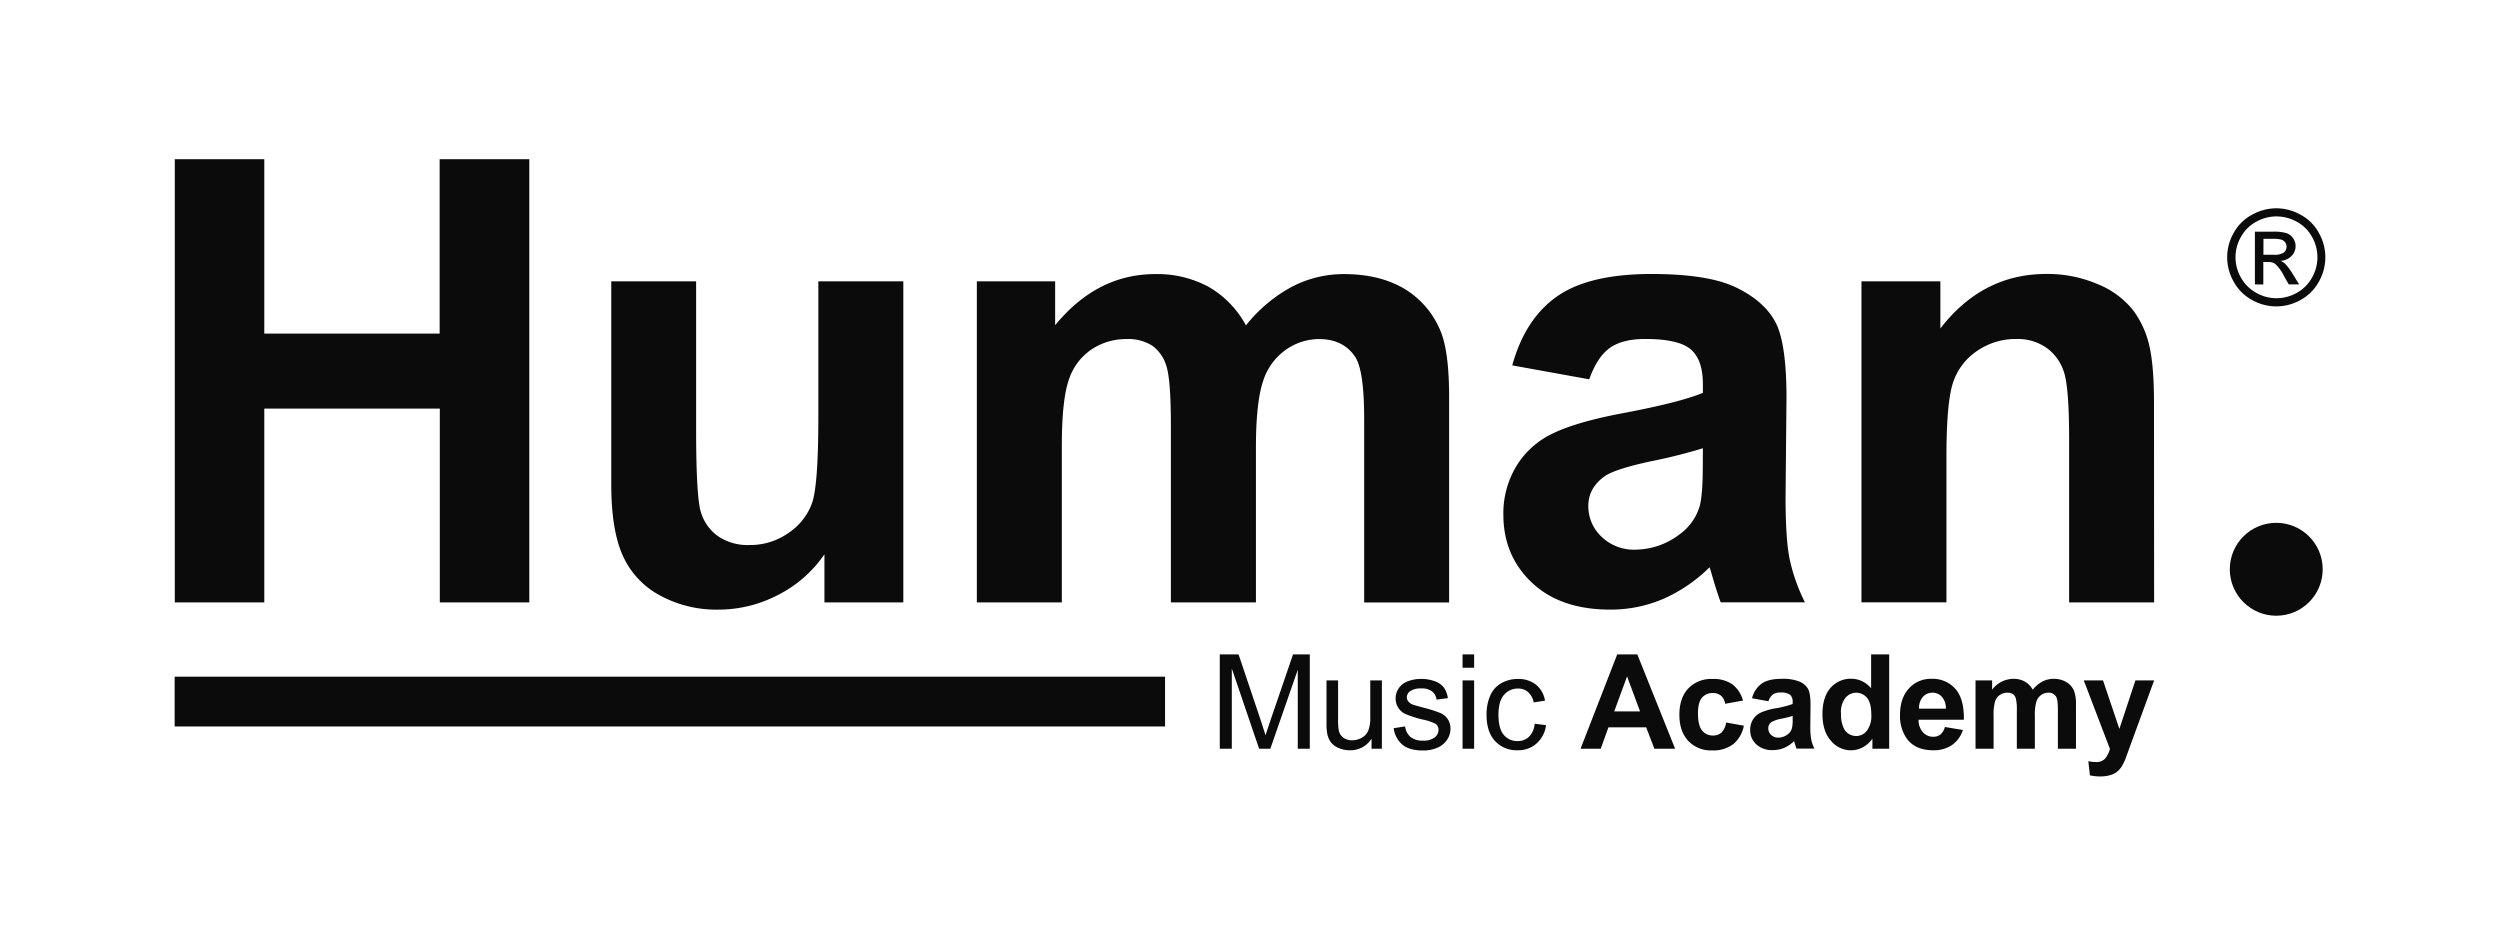
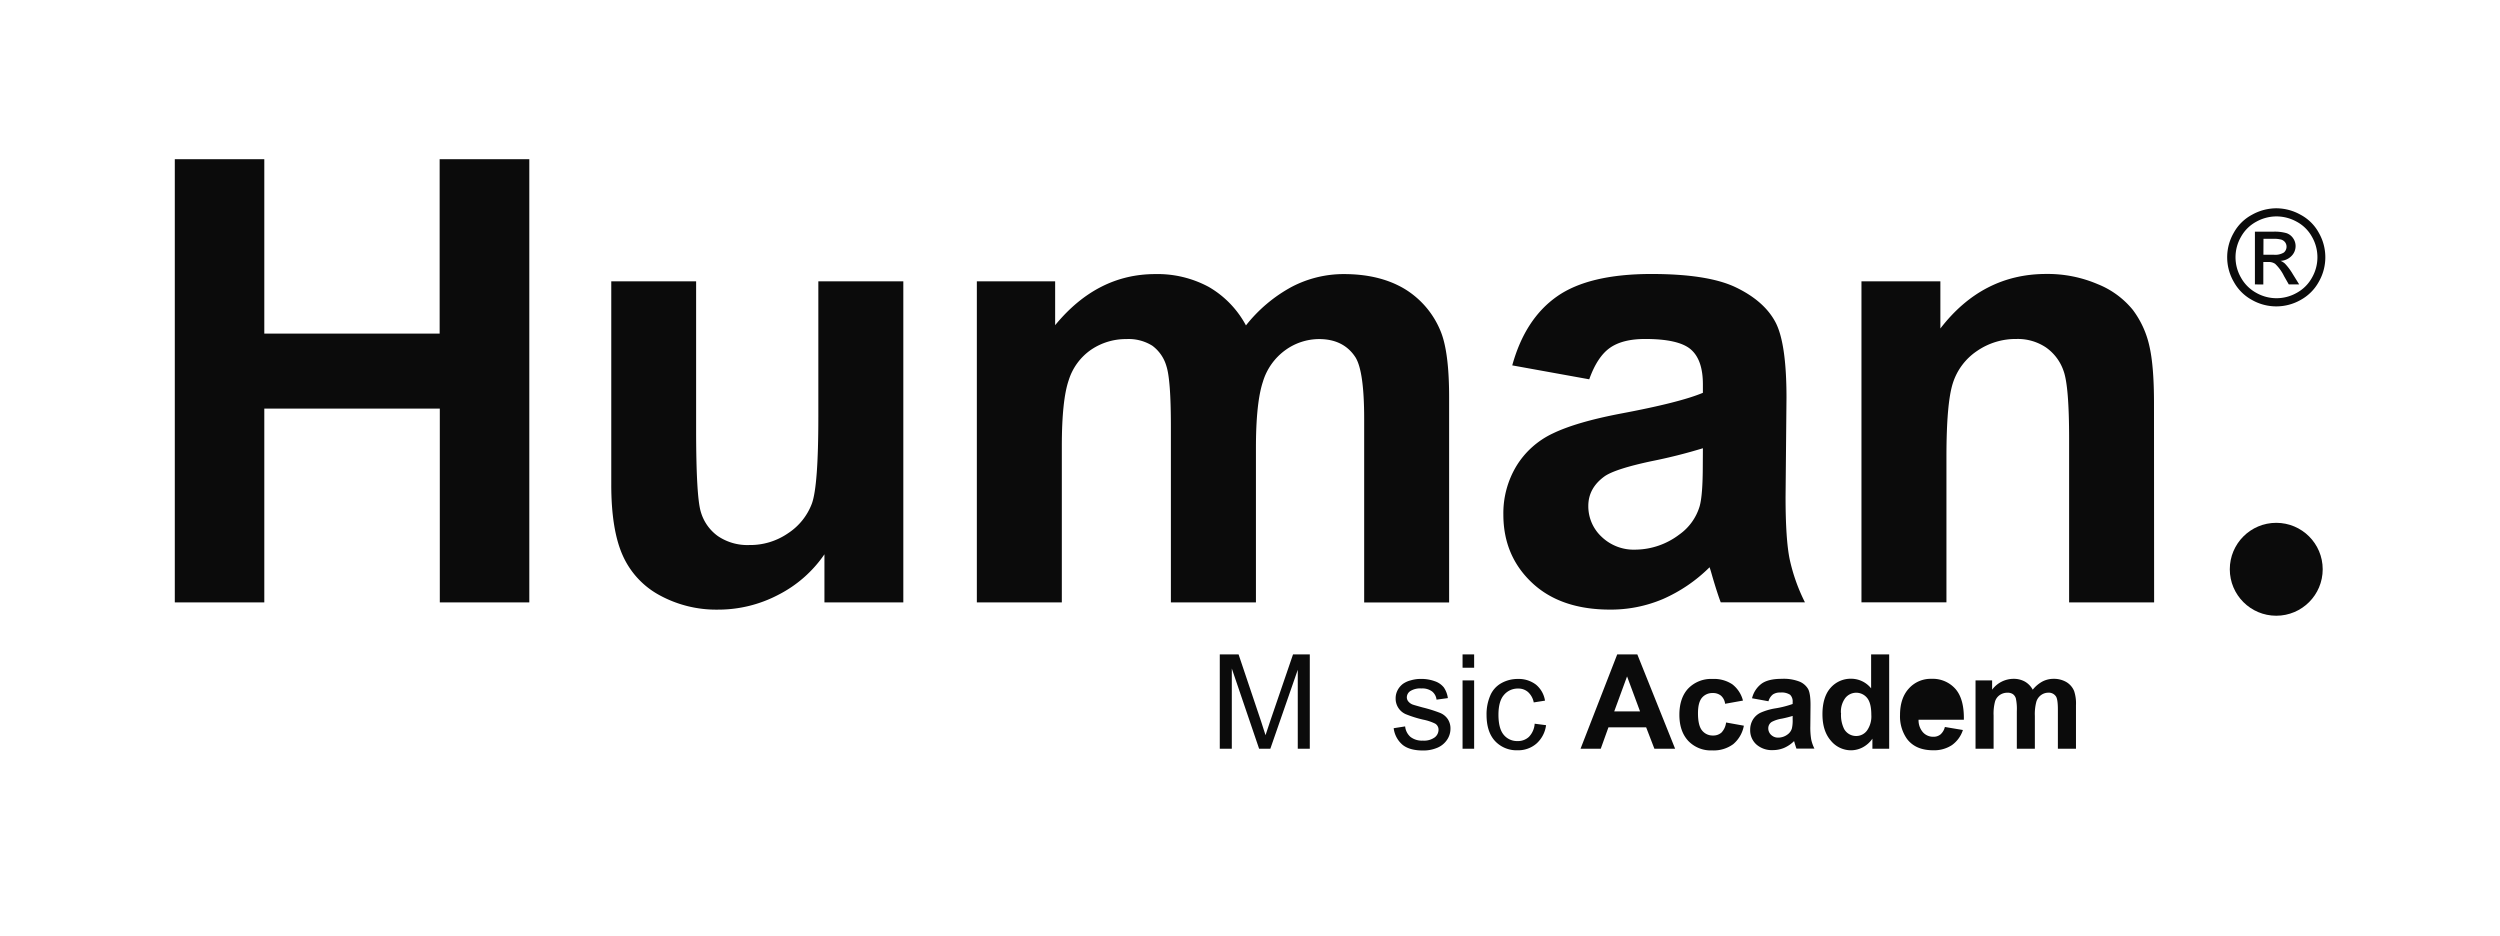
<svg xmlns="http://www.w3.org/2000/svg" id="Capa_1" data-name="Capa 1" viewBox="0 0 779.32 291.67">
  <defs>
    <style>.cls-1{fill:#0b0b0b;}</style>
  </defs>
  <path class="cls-1" d="M54.49,187.79V49.62h27.9V104h54.66V49.62H165V187.79h-27.9V127.38H82.39v60.41Z" />
  <path class="cls-1" d="M257,187.79v-15a38.65,38.65,0,0,1-14.38,12.63,40.24,40.24,0,0,1-18.8,4.62,36.82,36.82,0,0,1-18.1-4.43,26.19,26.19,0,0,1-11.59-12.44q-3.59-8-3.58-22.15V87.7H217v46q0,21.12,1.47,25.88a14.09,14.09,0,0,0,5.32,7.54,16.39,16.39,0,0,0,9.8,2.78,20.78,20.78,0,0,0,12.16-3.73,19,19,0,0,0,7.35-9.23q2-5.52,2-27V87.7h26.49V187.79Z" />
  <path class="cls-1" d="M304.51,87.7h24.41v13.67Q342,85.44,360.12,85.44a33.57,33.57,0,0,1,16.68,4,30.43,30.43,0,0,1,11.6,12,46.16,46.16,0,0,1,14.23-12,34.89,34.89,0,0,1,16.3-4q11,0,18.67,4.47A27.48,27.48,0,0,1,449,103.06q2.73,6.42,2.73,20.74v64H425.25V130.58q0-14.88-2.73-19.22-3.69-5.65-11.32-5.66a18,18,0,0,0-10.46,3.4,18.86,18.86,0,0,0-7.07,9.94q-2.16,6.55-2.16,20.69v48.06H365V132.94q0-14.61-1.41-18.85a12,12,0,0,0-4.38-6.32,13.89,13.89,0,0,0-8.06-2.07,19.3,19.3,0,0,0-11,3.3,18.05,18.05,0,0,0-7,9.52Q331,124.75,331,139.16v48.63H304.51Z" />
  <path class="cls-1" d="M495.41,118.24l-24-4.34q4-14.5,13.95-21.49t29.41-7q17.71,0,26.39,4.19t12.2,10.65q3.54,6.47,3.54,23.71l-.29,30.91q0,13.2,1.28,19.46a56.55,56.55,0,0,0,4.76,13.43H536.4q-1-2.62-2.54-7.82c-.44-1.57-.75-2.61-.94-3.11a47.87,47.87,0,0,1-14.52,9.9,41.54,41.54,0,0,1-16.49,3.3q-15.46,0-24.36-8.39t-8.91-21.21a28.5,28.5,0,0,1,4.05-15.13,26.5,26.5,0,0,1,11.36-10.18q7.31-3.53,21.06-6.17,18.57-3.48,25.73-6.5v-2.64q0-7.64-3.77-10.89t-14.23-3.25q-7.07,0-11,2.78T495.41,118.24Zm35.43,21.49a165.4,165.4,0,0,1-16.11,4.05q-11,2.35-14.42,4.62-5.19,3.67-5.19,9.33a13,13,0,0,0,4.15,9.61,14.47,14.47,0,0,0,10.56,4,22.93,22.93,0,0,0,13.66-4.71,16.61,16.61,0,0,0,6.32-8.76q1-3.4,1-12.92Z" />
  <path class="cls-1" d="M671.5,187.79H645V136.71q0-16.22-1.7-21a14.74,14.74,0,0,0-5.51-7.4,15.77,15.77,0,0,0-9.19-2.64,21.25,21.25,0,0,0-12.35,3.77,19,19,0,0,0-7.49,10q-2,6.23-2,23v45.33H580.27V87.7h24.6v14.7q13.1-17,33-17a39.67,39.67,0,0,1,16,3.16,27,27,0,0,1,11,8.05A29.22,29.22,0,0,1,670,107.77q1.46,6.23,1.46,17.82Z" />
  <circle class="cls-1" cx="709.57" cy="177.46" r="14.48" />
-   <rect class="cls-1" x="54.44" y="210.94" width="308.74" height="15.52" />
  <path class="cls-1" d="M380.24,233.4V204h5.86l7,20.82c.64,1.94,1.11,3.39,1.4,4.36.34-1.07.86-2.65,1.57-4.72l7-20.46h5.23V233.4h-3.75V208.79L396,233.4H392.5l-8.51-25v25Z" />
-   <path class="cls-1" d="M427.55,233.4v-3.13a7.8,7.8,0,0,1-6.76,3.61,8.62,8.62,0,0,1-3.52-.72,5.8,5.8,0,0,1-2.43-1.82,6.71,6.71,0,0,1-1.11-2.68,18,18,0,0,1-.22-3.37V212.1h3.61v11.81a20.71,20.71,0,0,0,.22,3.81,3.71,3.71,0,0,0,1.44,2.24,4.51,4.51,0,0,0,2.73.81,6,6,0,0,0,3.05-.83,4.6,4.6,0,0,0,2-2.27,11.22,11.22,0,0,0,.59-4.16V212.1h3.62v21.3Z" />
  <path class="cls-1" d="M434.45,227l3.57-.56a5,5,0,0,0,1.68,3.29,5.84,5.84,0,0,0,3.84,1.14,5.66,5.66,0,0,0,3.69-1,3,3,0,0,0,1.2-2.38,2.18,2.18,0,0,0-1.06-1.92,15.21,15.21,0,0,0-3.69-1.23,35,35,0,0,1-5.51-1.73,5.27,5.27,0,0,1-3.11-4.89,5.43,5.43,0,0,1,.65-2.64,5.79,5.79,0,0,1,1.77-2,7.37,7.37,0,0,1,2.3-1,10.84,10.84,0,0,1,3.12-.44,12.11,12.11,0,0,1,4.4.73,6,6,0,0,1,2.8,1.95,7.73,7.73,0,0,1,1.24,3.3l-3.53.48a3.84,3.84,0,0,0-1.39-2.56,5.08,5.08,0,0,0-3.26-.93,5.88,5.88,0,0,0-3.55.83,2.37,2.37,0,0,0-1.06,1.92,2,2,0,0,0,.44,1.27,3.25,3.25,0,0,0,1.38,1c.36.13,1.43.44,3.19.92a43.23,43.23,0,0,1,5.35,1.68,5.32,5.32,0,0,1,2.37,1.89,5.26,5.26,0,0,1,.87,3.09,6.09,6.09,0,0,1-1.06,3.4,6.78,6.78,0,0,1-3,2.47,11.07,11.07,0,0,1-4.49.87q-4.15,0-6.33-1.73A8.05,8.05,0,0,1,434.45,227Z" />
  <path class="cls-1" d="M455.92,208.14V204h3.61v4.15Zm0,25.26V212.1h3.61v21.3Z" />
  <path class="cls-1" d="M478.4,225.6l3.55.46a9.2,9.2,0,0,1-3,5.74,8.66,8.66,0,0,1-5.89,2.08,9.14,9.14,0,0,1-7-2.86c-1.77-1.9-2.66-4.64-2.66-8.19a14.73,14.73,0,0,1,1.15-6,7.92,7.92,0,0,1,3.48-3.88,10.32,10.32,0,0,1,5.08-1.3,8.86,8.86,0,0,1,5.68,1.76,8.08,8.08,0,0,1,2.83,5l-3.51.55a5.86,5.86,0,0,0-1.78-3.23,4.55,4.55,0,0,0-3.08-1.09,5.59,5.59,0,0,0-4.43,2c-1.14,1.3-1.71,3.37-1.71,6.19s.55,4.94,1.65,6.24a5.36,5.36,0,0,0,4.29,1.94,5,5,0,0,0,3.55-1.3A6.51,6.51,0,0,0,478.4,225.6Z" />
  <path class="cls-1" d="M522.18,233.4h-6.46l-2.57-6.68H501.4L499,233.4h-6.3L504.13,204h6.27Zm-10.93-11.64-4.05-10.91-4,10.91Z" />
  <path class="cls-1" d="M543.33,218.39l-5.56,1a4.06,4.06,0,0,0-1.27-2.51,3.87,3.87,0,0,0-2.58-.84,4.22,4.22,0,0,0-3.36,1.45c-.84,1-1.25,2.59-1.25,4.87,0,2.52.42,4.31,1.27,5.35a4.2,4.2,0,0,0,3.42,1.57,3.8,3.8,0,0,0,2.63-.92,5.45,5.45,0,0,0,1.44-3.14l5.54,1a9.82,9.82,0,0,1-3.31,5.75,10.23,10.23,0,0,1-6.56,1.95,9.72,9.72,0,0,1-7.45-2.95c-1.85-2-2.78-4.69-2.78-8.16s.93-6.26,2.79-8.22a9.9,9.9,0,0,1,7.54-2.94,10.28,10.28,0,0,1,6.19,1.68A9.32,9.32,0,0,1,543.33,218.39Z" />
  <path class="cls-1" d="M551.28,218.6l-5.12-.93a8,8,0,0,1,3-4.57c1.41-1,3.49-1.49,6.26-1.49a13.42,13.42,0,0,1,5.62.9,5.57,5.57,0,0,1,2.59,2.26c.51.92.76,2.6.76,5l-.06,6.58a22.9,22.9,0,0,0,.27,4.14,11.88,11.88,0,0,0,1,2.86H560c-.14-.38-.32-.93-.54-1.67-.09-.33-.16-.55-.2-.66a10.07,10.07,0,0,1-3.09,2.11,9,9,0,0,1-3.51.7,7.25,7.25,0,0,1-5.18-1.79,5.91,5.91,0,0,1-1.9-4.51,6.11,6.11,0,0,1,.86-3.22,5.65,5.65,0,0,1,2.42-2.16,18.77,18.77,0,0,1,4.48-1.32,30.22,30.22,0,0,0,5.48-1.38v-.56a2.93,2.93,0,0,0-.8-2.32,4.84,4.84,0,0,0-3-.69,4,4,0,0,0-2.35.59A4.13,4.13,0,0,0,551.28,218.6Zm7.54,4.57a34.53,34.53,0,0,1-3.43.86,10.19,10.19,0,0,0-3.07,1,2.34,2.34,0,0,0-1.1,2,2.77,2.77,0,0,0,.88,2.05,3.11,3.11,0,0,0,2.25.86,4.87,4.87,0,0,0,2.9-1A3.51,3.51,0,0,0,558.6,227a11,11,0,0,0,.22-2.75Z" />
  <path class="cls-1" d="M588.91,233.4h-5.23v-3.13A8.52,8.52,0,0,1,580.6,233a8,8,0,0,1-3.58.89,8.13,8.13,0,0,1-6.29-3c-1.74-2-2.62-4.72-2.62-8.25s.85-6.36,2.55-8.24a8.31,8.31,0,0,1,6.44-2.82,8,8,0,0,1,6.18,3V204h5.63Zm-15-11.11a9.85,9.85,0,0,0,.94,4.93,4.27,4.27,0,0,0,3.81,2.21,4.15,4.15,0,0,0,3.31-1.66,7.62,7.62,0,0,0,1.37-4.94q0-3.68-1.33-5.29a4.35,4.35,0,0,0-6.74,0A7.16,7.16,0,0,0,573.87,222.29Z" />
-   <path class="cls-1" d="M606.27,226.62l5.62.94a9.22,9.22,0,0,1-3.42,4.71,10.11,10.11,0,0,1-5.85,1.61q-5.55,0-8.22-3.63a12.17,12.17,0,0,1-2.11-7.34q0-5.29,2.77-8.3a9.11,9.11,0,0,1,7-3,9.46,9.46,0,0,1,7.5,3.14q2.75,3.15,2.63,9.62H598.07a5.7,5.7,0,0,0,1.36,3.9,4.27,4.27,0,0,0,3.25,1.4,3.42,3.42,0,0,0,2.23-.73A4.45,4.45,0,0,0,606.27,226.62Zm.32-5.7a5.44,5.44,0,0,0-1.26-3.72,3.87,3.87,0,0,0-2.93-1.27,3.93,3.93,0,0,0-3,1.34,5.18,5.18,0,0,0-1.18,3.65Z" />
+   <path class="cls-1" d="M606.27,226.62l5.62.94a9.22,9.22,0,0,1-3.42,4.71,10.11,10.11,0,0,1-5.85,1.61q-5.55,0-8.22-3.63a12.17,12.17,0,0,1-2.11-7.34q0-5.29,2.77-8.3a9.11,9.11,0,0,1,7-3,9.46,9.46,0,0,1,7.5,3.14q2.75,3.15,2.63,9.62H598.07a5.7,5.7,0,0,0,1.36,3.9,4.27,4.27,0,0,0,3.25,1.4,3.42,3.42,0,0,0,2.23-.73A4.45,4.45,0,0,0,606.27,226.62Zm.32-5.7Z" />
  <path class="cls-1" d="M615.83,212.1H621V215a8.36,8.36,0,0,1,6.64-3.39,7.14,7.14,0,0,1,3.55.85,6.43,6.43,0,0,1,2.47,2.54,10,10,0,0,1,3-2.54,7.45,7.45,0,0,1,3.47-.85,7.68,7.68,0,0,1,4,1,5.87,5.87,0,0,1,2.43,2.8,12.28,12.28,0,0,1,.58,4.41V233.4h-5.64V221.22c0-2.11-.19-3.47-.58-4.09a2.67,2.67,0,0,0-2.41-1.2,3.82,3.82,0,0,0-2.22.72,4,4,0,0,0-1.51,2.12,15.06,15.06,0,0,0-.46,4.4V233.4H628.7V221.72a15.73,15.73,0,0,0-.3-4,2.54,2.54,0,0,0-.93-1.34,2.89,2.89,0,0,0-1.71-.44,4.11,4.11,0,0,0-2.35.7,3.82,3.82,0,0,0-1.49,2,14.75,14.75,0,0,0-.46,4.4V233.4h-5.63Z" />
-   <path class="cls-1" d="M649.57,212.1h6l5.1,15.12,5-15.12h5.84L664,232.6l-1.34,3.71a14.59,14.59,0,0,1-1.41,2.84,6.23,6.23,0,0,1-1.55,1.6,6.7,6.7,0,0,1-2.14.95,11,11,0,0,1-2.88.34,14.7,14.7,0,0,1-3.19-.34l-.5-4.41a12.76,12.76,0,0,0,2.38.26,3.54,3.54,0,0,0,2.91-1.15,8.09,8.09,0,0,0,1.45-2.94Z" />
  <path class="cls-1" d="M709.62,64.93a15.59,15.59,0,0,1,7.51,2,13.91,13.91,0,0,1,5.71,5.64,15.35,15.35,0,0,1,0,15.26,14.24,14.24,0,0,1-5.65,5.66,15.33,15.33,0,0,1-15.21,0,14.21,14.21,0,0,1-5.66-5.66,15.26,15.26,0,0,1,0-15.26,14.05,14.05,0,0,1,5.72-5.64A15.62,15.62,0,0,1,709.62,64.93Zm0,2.53a13,13,0,0,0-6.27,1.65,11.9,11.9,0,0,0-4.77,4.72,12.71,12.71,0,0,0,0,12.72,12.06,12.06,0,0,0,4.73,4.72,12.74,12.74,0,0,0,12.68,0,11.91,11.91,0,0,0,4.72-4.72,12.78,12.78,0,0,0,0-12.72,11.78,11.78,0,0,0-4.77-4.72A13.05,13.05,0,0,0,709.62,67.46Zm-6.7,21.2V72.22h5.65a13.56,13.56,0,0,1,4.19.46,4.08,4.08,0,0,1,2.07,1.59,4.23,4.23,0,0,1,.77,2.41,4.35,4.35,0,0,1-1.29,3.13,5,5,0,0,1-3.41,1.5,4.73,4.73,0,0,1,1.39.87,18.24,18.24,0,0,1,2.43,3.26l2,3.22h-3.24L712,86.07a13.22,13.22,0,0,0-2.77-3.82,3.42,3.42,0,0,0-2.13-.57h-1.56v7Zm2.65-9.25h3.22a5.18,5.18,0,0,0,3.15-.69,2.37,2.37,0,0,0,.44-3.13,2.47,2.47,0,0,0-1.13-.86,8.34,8.34,0,0,0-2.66-.28h-3Z" />
</svg>